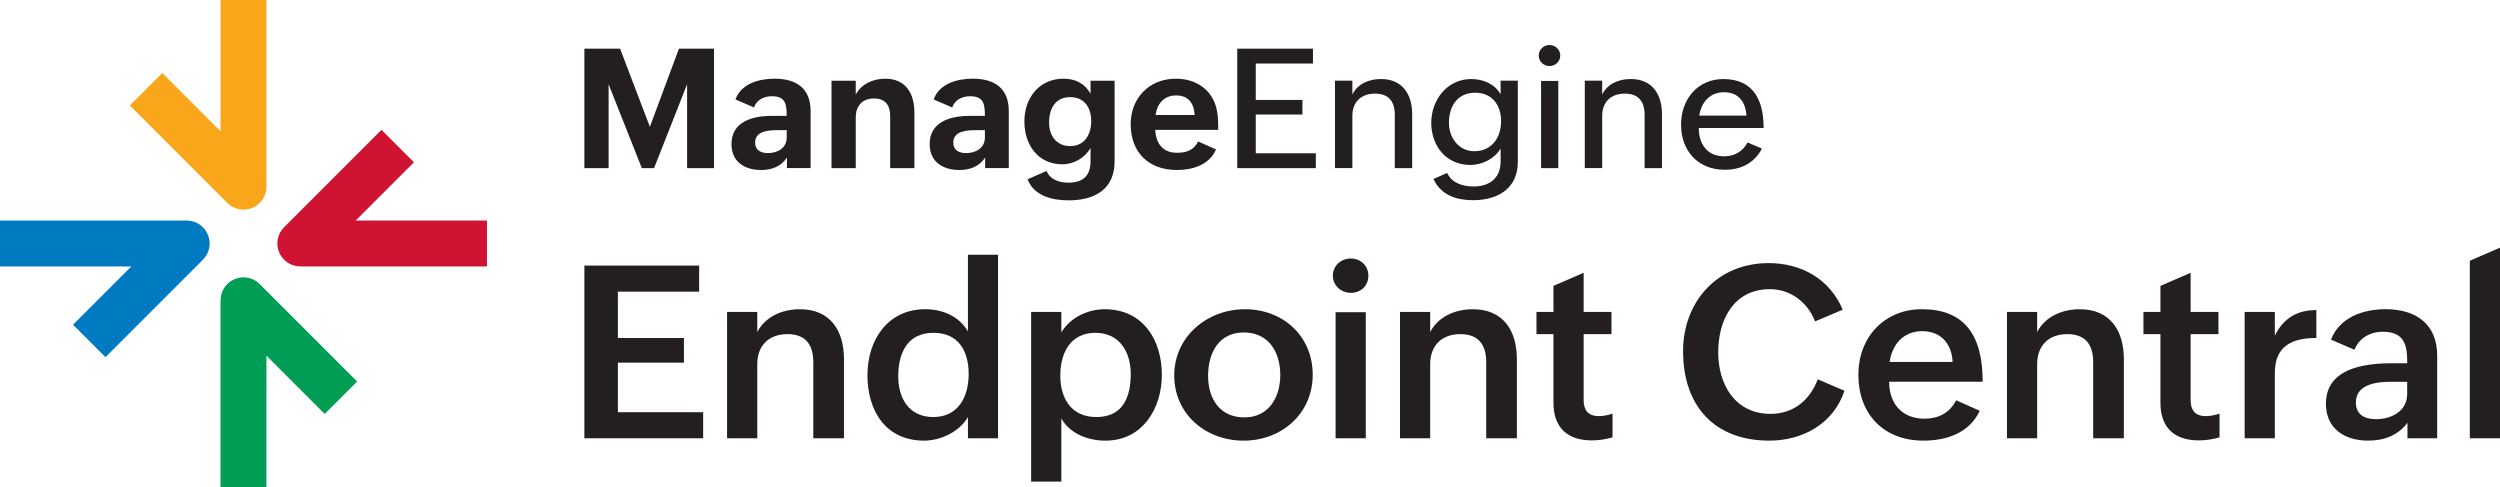
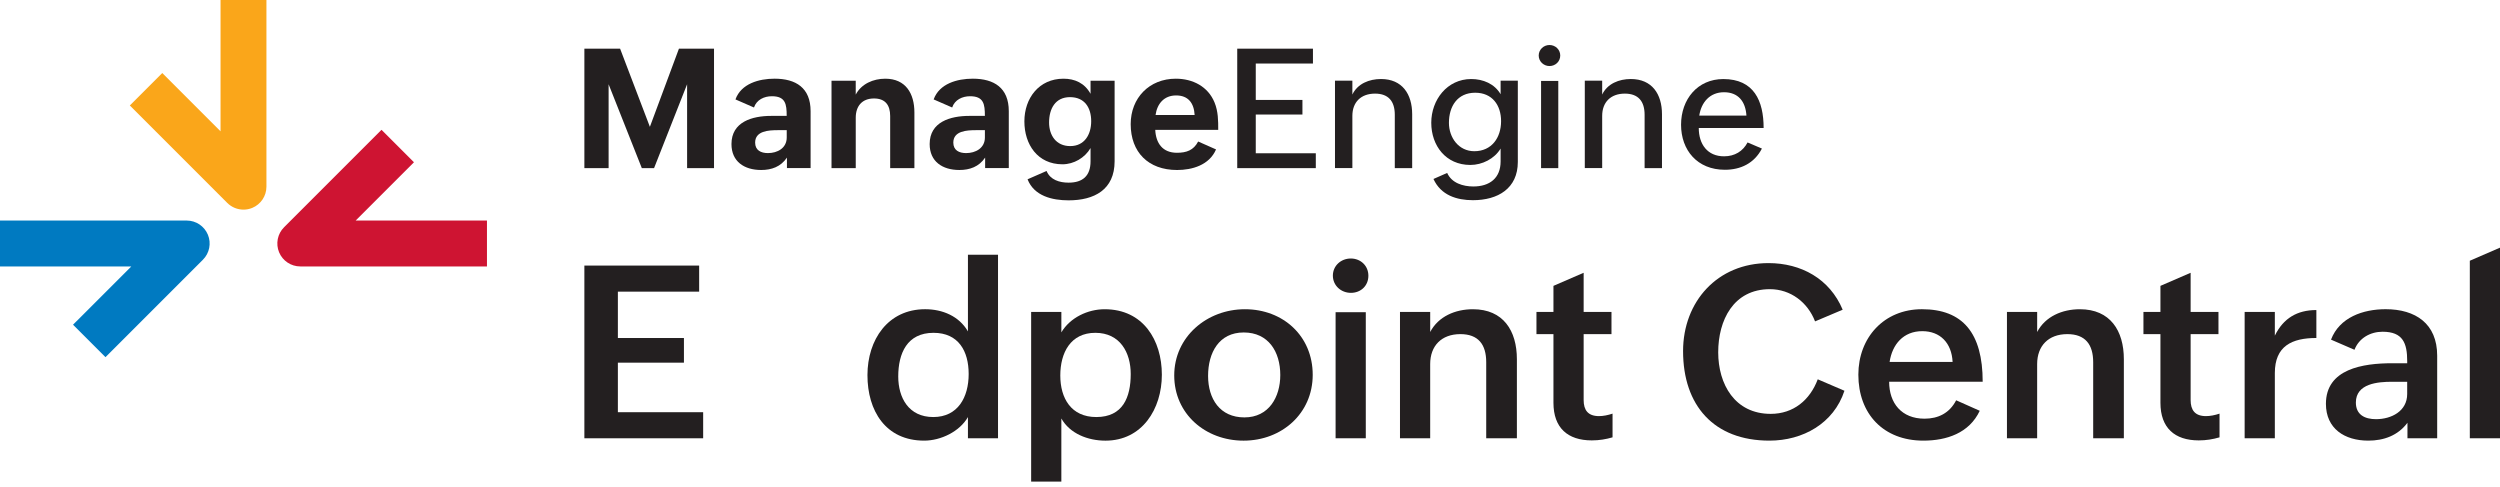
<svg xmlns="http://www.w3.org/2000/svg" id="Layer_3" data-name="Layer 3" viewBox="0 0 1478.5 288">
  <defs>
    <style>
      .cls-1 {
        fill: #231f20;
      }

      .cls-2 {
        fill: #faa61a;
      }

      .cls-3 {
        fill: #ce1432;
      }

      .cls-4 {
        fill: #009d54;
      }

      .cls-5 {
        fill: #007ac1;
      }
    </style>
  </defs>
  <g id="Layer_1" data-name="Layer 1">
    <g>
      <g>
        <path class="cls-1" d="M345.6,28.79h21.13l17.61,46.22,17.18-46.22h20.75v70.64h-15.92v-49.6l-19.54,49.6h-7.24l-19.64-49.6v49.6h-14.33V28.79Z" />
        <path class="cls-1" d="M465.4,93.2c-3.67,5.45-9.12,7.33-15.25,7.33-10.04,0-17.56-5.02-17.56-15.34,0-13.12,12.26-16.65,23.4-16.65h9.26c0-6.95-.68-11.63-8.78-11.63-4.54,0-9.02,2.07-10.57,6.66l-10.95-4.78c3.38-9.31,13.85-12.26,23.16-12.26,12.5,0,21.28,5.36,21.28,19.2v33.68h-13.99v-6.22ZM459.76,76.99c-5.11,0-13.17.39-13.17,7.33,0,4.58,3.43,6.22,7.58,6.22,5.6,0,11.1-2.94,11.1-9.22v-4.34h-5.5Z" />
        <path class="cls-1" d="M491.75,47.75h14.33v8.2c3.33-6.37,10.37-9.41,17.47-9.41,12.06,0,17.23,8.73,17.23,19.98v32.91h-14.33v-30.83c0-6.42-2.9-10.37-9.55-10.37-7.09,0-10.81,4.54-10.81,11.39v29.82h-14.33v-51.68Z" />
        <path class="cls-1" d="M582.61,93.2c-3.67,5.45-9.12,7.33-15.25,7.33-10.04,0-17.56-5.02-17.56-15.34,0-13.12,12.26-16.65,23.4-16.65h9.26c0-6.95-.68-11.63-8.78-11.63-4.54,0-9.02,2.07-10.57,6.66l-10.95-4.78c3.38-9.31,13.85-12.26,23.16-12.26,12.5,0,21.28,5.36,21.28,19.2v33.68h-13.99v-6.22ZM576.96,76.99c-5.11,0-13.17.39-13.17,7.33,0,4.58,3.43,6.22,7.58,6.22,5.6,0,11.1-2.94,11.1-9.22v-4.34h-5.5Z" />
        <path class="cls-1" d="M618.94,101.12c2.17,5.26,7.67,6.9,13.03,6.9,8.35,0,12.98-4,12.98-12.64v-7.82c-3.38,5.79-9.89,9.6-16.6,9.6-14.67,0-22.53-11.68-22.53-25.38s8.64-25.24,23.11-25.24c6.71,0,12.5,2.56,16.02,8.93v-7.72h14.23v47.62c0,16.84-12.06,23.11-27.21,23.11-9.7,0-20.41-2.56-24.27-12.45l11.24-4.92ZM645.33,71.68c0-8.06-3.91-14.23-12.55-14.23s-12.35,6.8-12.35,15.01c0,7.48,4.1,13.94,12.5,13.94s12.4-6.76,12.4-14.72Z" />
        <path class="cls-1" d="M719.16,88.38c-4,9.31-14.19,12.16-23.02,12.16-17.08,0-27.45-10.57-27.45-27.12,0-15.49,11-26.88,26.68-26.88,10.04,0,19.06,4.63,22.92,14.09,2.17,5.31,2.17,10.76,2.17,16.16h-37.25c.39,7.96,4.39,13.56,12.83,13.56,5.6,0,9.84-1.45,12.55-6.66l10.57,4.68ZM706.51,68.02c-.39-7.09-3.81-11.58-10.95-11.58s-11.24,4.92-12.16,11.58h23.11Z" />
        <path class="cls-1" d="M731.7,28.79h44.78v8.78h-33.82v21.52h27.6v8.64h-27.6v22.92h35.51v8.78h-46.47V28.79Z" />
        <path class="cls-1" d="M789.51,47.7h10.28v8.2c3.09-6.42,9.94-9.17,16.94-9.17,12.55,0,18.43,8.93,18.43,20.84v31.85h-10.28v-31.56c0-7.96-3.76-12.5-11.68-12.5-8.35,0-13.41,5.07-13.41,13.17v30.88h-10.28v-51.72Z" />
        <path class="cls-1" d="M855.85,102.27c2.7,6.03,9.41,8.01,15.49,8.01,9.51,0,16.12-4.83,16.12-14.81v-7.62c-3.62,6.08-10.9,9.7-17.9,9.7-14.52,0-23.11-11.44-23.11-24.95s9.36-25.86,23.64-25.86c7,0,13.75,2.8,17.37,8.97v-8.01h10.18v48.06c0,15.73-11.82,22.63-26.54,22.63-9.55,0-18.96-2.9-23.35-12.55l8.11-3.57ZM887.74,71.68c0-9.51-5.26-16.84-15.3-16.84-10.57,0-15.54,8.11-15.54,17.8,0,8.73,5.74,16.79,15.01,16.79,10.23,0,15.83-7.96,15.83-17.76Z" />
        <path class="cls-1" d="M916.36,26.62c3.43,0,6.37,2.65,6.37,6.22s-2.9,6.22-6.37,6.22-6.37-2.75-6.37-6.22,2.9-6.22,6.37-6.22ZM911.39,47.85h10.18v51.58h-10.18v-51.58Z" />
        <path class="cls-1" d="M937.25,47.7h10.28v8.2c3.09-6.42,9.94-9.17,16.94-9.17,12.55,0,18.43,8.93,18.43,20.84v31.85h-10.28v-31.56c0-7.96-3.76-12.5-11.68-12.5-8.35,0-13.41,5.07-13.41,13.17v30.88h-10.28v-51.72Z" />
        <path class="cls-1" d="M1042,87.85c-4.54,8.78-12.64,12.55-21.91,12.55-16.31,0-25.91-11.58-25.91-26.63s9.75-27.02,24.99-27.02c18.09,0,23.84,12.83,23.84,28.95h-38.36c0,9.51,5.07,16.74,14.96,16.74,6.32,0,11.15-2.99,13.9-8.2l8.49,3.62ZM1032.84,68.35c-.53-8.35-4.87-13.8-13.27-13.8s-13.46,6.03-14.62,13.8h27.89Z" />
      </g>
      <g>
        <path class="cls-1" d="M345.6,157.06h67.88v15.42h-48.07v27.42h39.07v14.58h-39.07v29.3h50.44v15.42h-70.25v-102.13Z" />
-         <path class="cls-1" d="M430,184.48h17.86v11.86c4.81-9.21,14.86-13.46,25.25-13.46,17.93,0,26.02,12.63,26.02,29.58v46.74h-18.14v-45c0-10.46-4.67-16.6-15.28-16.6-11.23,0-17.86,6.98-17.86,17.72v43.88h-17.86v-74.72Z" />
        <path class="cls-1" d="M572.45,246.64c-4.95,8.65-16.12,13.95-25.88,13.95-22.88,0-33.56-17.72-33.56-38.72s12.14-39,34.11-39c10.33,0,20.09,4.12,25.32,13.12v-45.35h17.79v108.55h-17.79v-12.56ZM572.87,221.18c0-13.53-6-24.35-20.79-24.35-15.63,0-20.86,12.14-20.86,25.81,0,12.56,6.14,24,20.72,24s20.93-11.72,20.93-25.46Z" />
        <path class="cls-1" d="M609.83,184.48h17.86v12.07c5.16-8.72,15.63-13.67,25.6-13.67,22.81,0,33.83,18.35,33.83,38.72s-11.72,39-33.35,39c-10.46,0-21.07-4.19-26.09-13.12v37.32h-17.86v-100.32ZM668.71,221.18c0-12.63-6.28-24.35-20.93-24.35s-20.72,11.79-20.72,25.25,6.42,24.56,21.28,24.56c15.77,0,20.37-11.72,20.37-25.46Z" />
        <path class="cls-1" d="M736.23,182.88c22.67,0,40.11,15.91,40.11,38.79s-18.35,38.93-40.88,38.93-41.02-15.77-41.02-38.58,19.32-39.14,41.79-39.14ZM757.16,221.8c0-13.74-6.98-25.18-21.63-25.18s-21.07,12-21.07,25.67,7.05,24.56,21.49,24.56,21.21-12,21.21-25.04Z" />
        <path class="cls-1" d="M798.87,152.88c5.79,0,10.39,4.26,10.39,10.19s-4.46,10.12-10.33,10.12-10.67-4.33-10.67-10.19,4.81-10.12,10.6-10.12ZM789.87,184.62h17.86v74.58h-17.86v-74.58Z" />
        <path class="cls-1" d="M827.96,184.48h17.86v11.86c4.81-9.21,14.86-13.46,25.25-13.46,17.93,0,26.02,12.63,26.02,29.58v46.74h-18.14v-45c0-10.46-4.67-16.6-15.28-16.6-11.23,0-17.86,6.98-17.86,17.72v43.88h-17.86v-74.72Z" />
        <path class="cls-1" d="M953.66,258.64c-3.84,1.12-7.81,1.81-12.28,1.81-14.23,0-22.67-7.4-22.67-22.25v-40.6h-10.05v-13.12h10.05v-15.42l17.86-7.74v23.16h16.46v13.12h-16.46v39c0,5.86,2.51,9.49,9.07,9.49,2.51,0,5.3-.56,8.02-1.47v14.02Z" />
        <path class="cls-1" d="M1090.81,231.08c-6.35,19.39-24.63,29.51-44.37,29.51-32.93,0-51.07-20.86-51.07-52.95,0-29.3,20.37-52.04,50.51-52.04,19.33,0,36.21,9.28,43.88,27.56l-16.33,6.91c-4.33-11.23-14.44-19.05-26.72-19.05-21.63,0-30.56,18.49-30.56,37.32s9.77,36.42,31.04,36.42c13.46,0,23.23-8.16,27.83-20.44l15.77,6.77Z" />
        <path class="cls-1" d="M1170.82,242.94c-6.21,13.19-19.6,17.65-33.35,17.65-23.58,0-38.44-15.77-38.44-39,0-21.91,15.14-38.72,37.6-38.72,24.14,0,35.93,14.09,35.93,42.9h-55.32c0,12.63,7.33,21.84,20.93,21.84,8.09,0,14.79-3.28,18.7-10.88l13.95,6.21ZM1154.77,214.06c-.56-11.3-7.39-18.21-17.93-18.21-11.23,0-17.79,7.88-19.33,18.21h37.25Z" />
        <path class="cls-1" d="M1186.92,184.48h17.86v11.86c4.81-9.21,14.86-13.46,25.25-13.46,17.93,0,26.02,12.63,26.02,29.58v46.74h-18.14v-45c0-10.46-4.67-16.6-15.28-16.6-11.23,0-17.86,6.98-17.86,17.72v43.88h-17.86v-74.72Z" />
        <path class="cls-1" d="M1312.63,258.64c-3.84,1.12-7.81,1.81-12.28,1.81-14.23,0-22.67-7.4-22.67-22.25v-40.6h-10.05v-13.12h10.05v-15.42l17.86-7.74v23.16h16.46v13.12h-16.46v39c0,5.86,2.51,9.49,9.07,9.49,2.51,0,5.3-.56,8.02-1.47v14.02Z" />
        <path class="cls-1" d="M1327.48,184.48h17.86v14.02c5.02-10.26,13.19-15.14,24.56-15.14v16.53c-14.44,0-24.56,4.74-24.56,20.72v38.58h-17.86v-74.72Z" />
        <path class="cls-1" d="M1423.75,250.06c-5.65,7.53-13.95,10.53-23.16,10.53-14.02,0-25.04-7.12-25.04-21.77,0-20.72,21.91-24,39.28-24h8.79v-1.19c0-10.67-2.51-17.44-14.58-17.44-7.25,0-13.95,3.77-16.6,10.67l-13.88-6c5.02-13.19,18.98-18,32.3-18,17.65,0,30.49,8.51,30.49,27.49v48.83h-17.58v-9.14ZM1414.61,225.78c-8.23,0-21.35.98-21.35,12.28,0,7.19,5.23,9.84,11.93,9.84,9.07,0,18.42-4.74,18.42-14.86v-7.26h-9Z" />
        <path class="cls-1" d="M1460.65,154.2l17.86-7.74v112.74h-17.86v-104.99Z" />
      </g>
      <g>
        <path class="cls-2" d="M144.01,123.98c-3.53,0-7-1.38-9.6-3.97l-57.63-57.63,19.19-19.19,34.46,34.47V0h27.14v110.41c0,5.49-3.31,10.44-8.38,12.54-1.68.7-3.44,1.03-5.19,1.03Z" />
-         <path class="cls-4" d="M157.57,288h-27.14v-110.41c0-5.49,3.31-10.44,8.38-12.54,5.07-2.1,10.91-.94,14.79,2.94l57.63,57.63-19.19,19.19-34.46-34.47v77.65Z" />
        <path class="cls-3" d="M288,157.57h-110.41c-5.49,0-10.44-3.31-12.54-8.38-2.1-5.07-.94-10.91,2.94-14.79l57.63-57.63,19.19,19.19-34.47,34.46h77.65v27.14Z" />
        <path class="cls-5" d="M62.38,211.22l-19.19-19.19,34.47-34.46H0v-27.14h110.41c5.49,0,10.44,3.31,12.54,8.38,2.1,5.07.94,10.91-2.94,14.79l-57.63,57.63Z" />
      </g>
    </g>
  </g>
</svg>